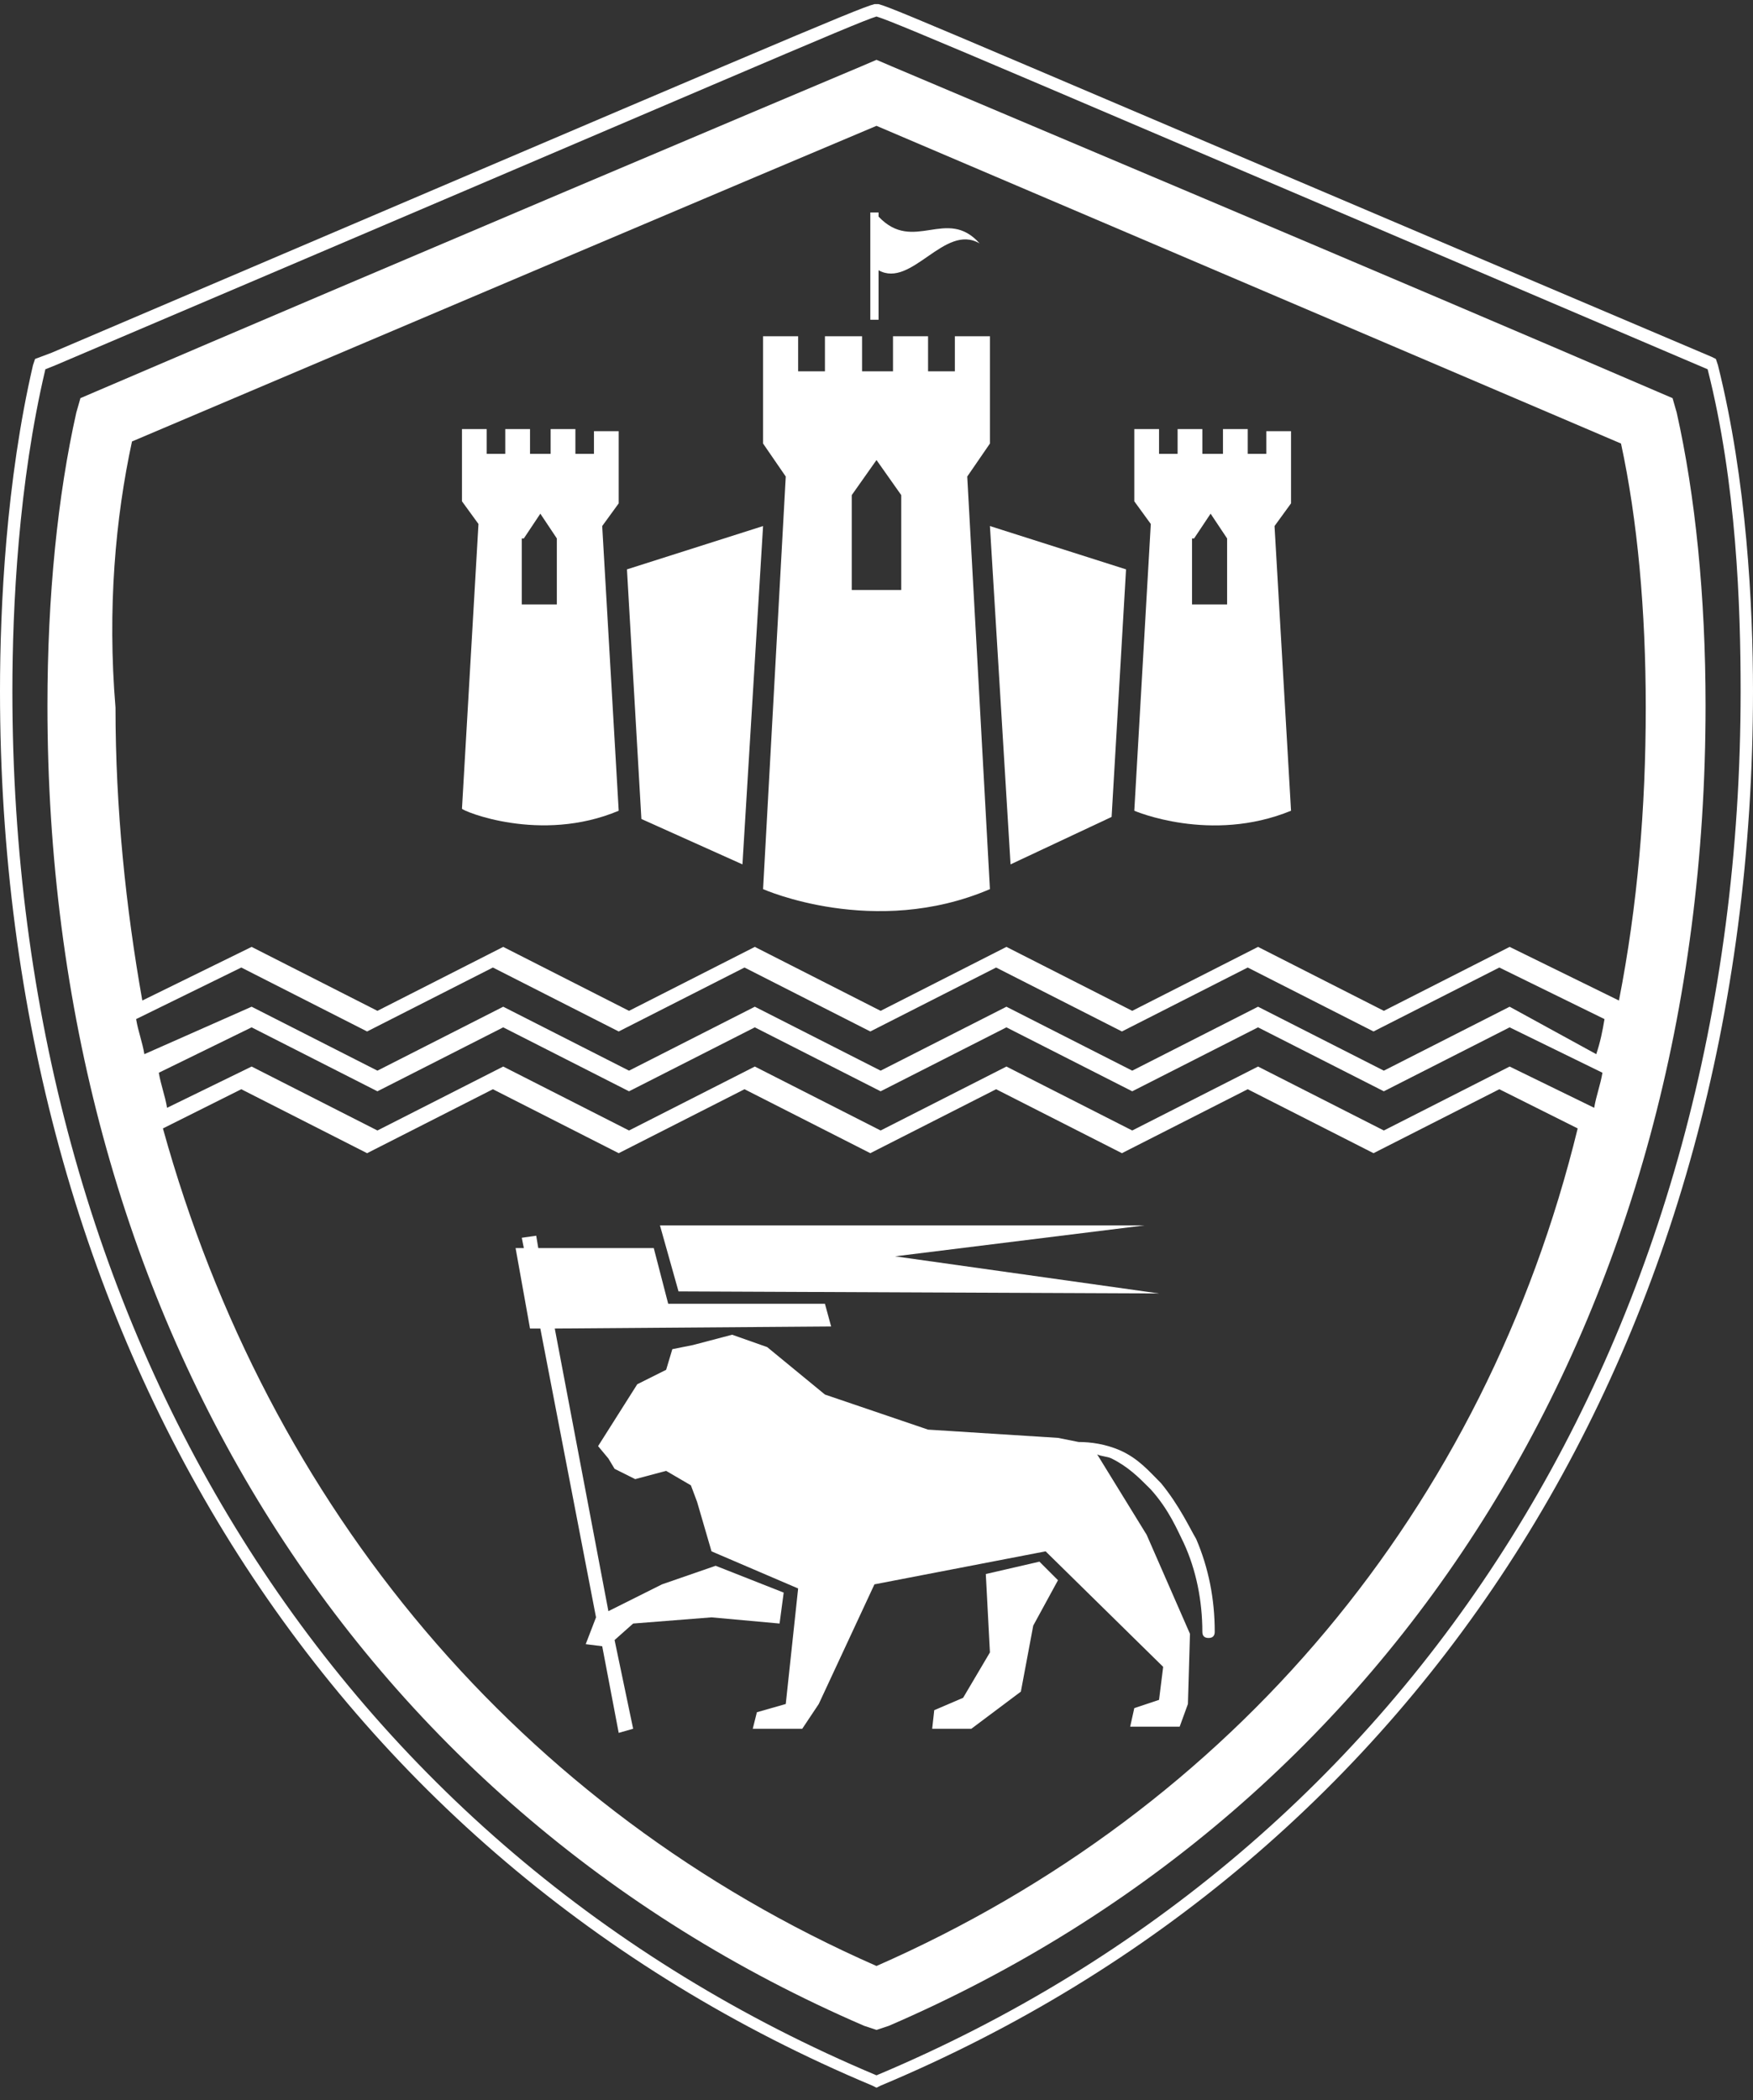
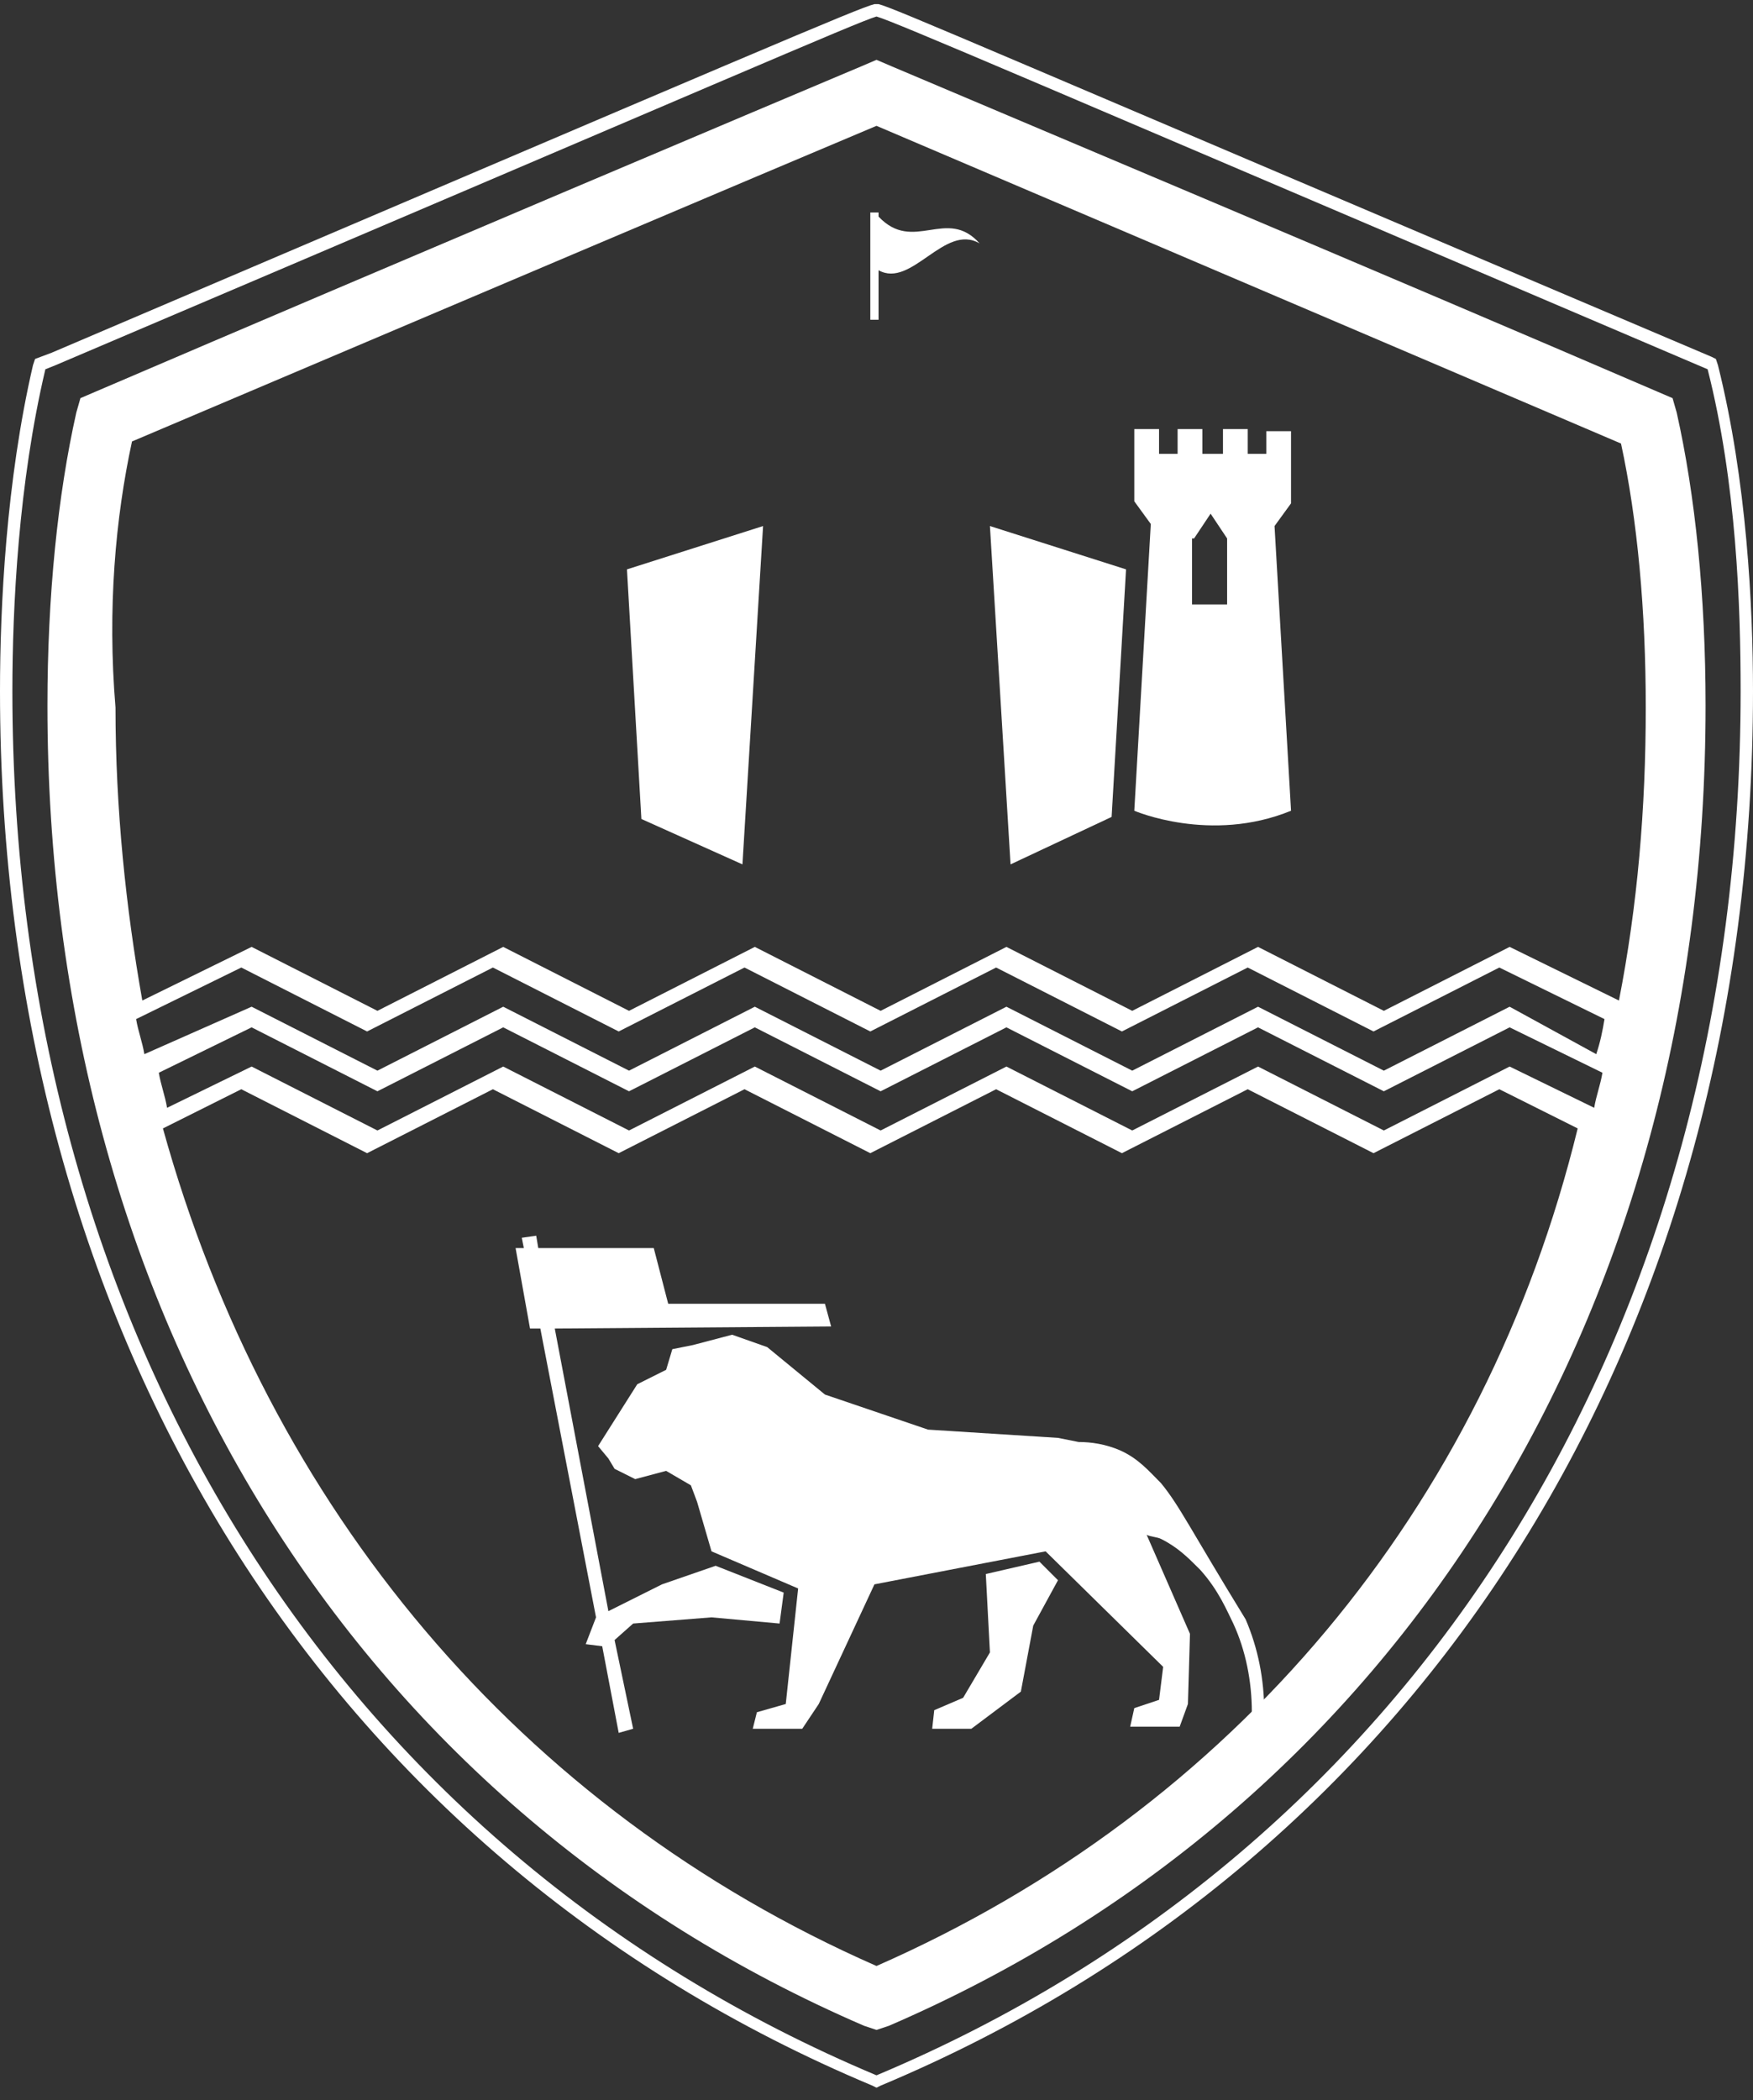
<svg xmlns="http://www.w3.org/2000/svg" version="1.1" id="Layer_1" x="0px" y="0px" viewBox="0 0 85 101.8" style="enable-background:new 0 0 85 101.8;" xml:space="preserve">
  <rect x="0" y="0" width="85" height="101.8" fill="#333333" stroke="none" />
  <style type="text/css">
	.st0{fill:#FFFFFF;}
</style>
  <g>
    <path class="st0" d="M83.3,17.7l-0.1-0.3L83,17.3C47.9,2.4,43.4,0.4,42.6,0.2l-0.1,0l-0.1,0c-0.8,0.2-5.2,2.1-39.9,16.9l-0.8,0.3   l-0.1,0.3C0.3,23.3,0,29.4,0,33.5C0,64.7,15.8,90,42.3,101.1l0.2,0.1l0.2-0.1C69.2,90,85,64.7,85,33.5C85,29.4,84.7,23.3,83.3,17.7   z M42.5,100.6L42.5,100.6C16.3,89.6,0.6,64.5,0.6,33.5c0-4.1,0.3-10.1,1.6-15.6l0,0l0.5-0.2C35.6,3.7,41.5,1.1,42.5,0.8   c1,0.3,7,2.9,40.3,17.1l0,0c1.4,5.5,1.6,11.5,1.6,15.6C84.4,64.5,68.7,89.6,42.5,100.6z" />
    <path class="st0" d="M81.1,19.3L80.4,19c-13-5.6-33.2-14.1-37.2-15.8l-0.7-0.3l0,0l0,0l-0.7,0.3C38,4.8,19.3,12.7,4.6,19l-0.7,0.3   L3.7,20c-0.9,4-1.4,8.9-1.4,14.2c0,29.4,14.8,53.3,39.6,64l0.6,0.2l0.6-0.2c24.8-10.7,39.6-34.6,39.6-64c0-5.3-0.5-10.2-1.4-14.2   L81.1,19.3z M6.4,21.4C20.3,15.5,37.5,8.2,42.5,6.1c0,0,23.7,10.1,36.1,15.4c0.8,3.7,1.2,8.1,1.2,12.8c0,4.9-0.4,9.6-1.3,14.2   l-5.3-2.6l0,0l0,0l-6.1,3.1v0v0l0,0l-6.1-3.1l0,0l0,0l-6.1,3.1v0v0l0,0l-6.1-3.1l0,0l0,0l-6.1,3.1l0,0v0l0,0l-6.1-3.1l0,0l0,0   l-6.1,3.1l0,0v0l0,0l-6.1-3.1l0,0l0,0l-6.1,3.1l0,0v0l0,0l-6.1-3.1l0,0l0,0l-5.3,2.6c-0.8-4.5-1.3-9.3-1.3-14.2   C5.2,29.5,5.6,25.1,6.4,21.4z M67.1,54.8l-6.1-3.1l0,0l0,0l-6.1,3.1v0v0l0,0l-6.1-3.1l0,0l0,0l-6.1,3.1l0,0v0l0,0l-6.1-3.1l0,0l0,0   l-6.1,3.1l0,0v0l0,0l-6.1-3.1l0,0l0,0l-6.1,3.1l0,0v0l0,0l-6.1-3.1l0,0l0,0l-4.1,2c-0.1-0.6-0.3-1.1-0.4-1.7l4.5-2.2l6.1,3.1l0,0v0   h0l6.1-3.1l6.1,3.1l0,0v0h0l6.1-3.1l6.1,3.1l0,0v0h0l6.1-3.1l6.1,3.1l0,0v0l6.1-3.1l6.1,3.1l0,0v0l6.1-3.1l4.5,2.2   c-0.1,0.6-0.3,1.1-0.4,1.7l-4.1-2l0,0l0,0L67.1,54.8L67.1,54.8L67.1,54.8L67.1,54.8z M73.2,48.8L73.2,48.8L73.2,48.8l-6.1,3.1v0   l0,0l-6.1-3.1l0,0l0,0l-6.1,3.1v0l0,0l-6.1-3.1l0,0l0,0l-6.1,3.1h0v0l0,0l-6.1-3.1l0,0l0,0l-6.1,3.1h0v0l0,0l-6.1-3.1l0,0l0,0   l-6.1,3.1h0v0l0,0l-6.1-3.1l0,0l0,0L7,51.1c-0.1-0.6-0.3-1.1-0.4-1.7l5.1-2.5l6.1,3.1l0,0v0h0l6.1-3.1l6.1,3.1l0,0v0h0l6.1-3.1   l6.1,3.1l0,0v0h0l6.1-3.1l6.1,3.1l0,0v0l6.1-3.1l6.1,3.1l0,0v0l6.1-3.1l5.1,2.5c-0.1,0.6-0.2,1.1-0.4,1.7L73.2,48.8z M42.5,95.3   C25.2,87.7,13,73.1,7.9,54.7l3.8-1.9l6.1,3.1l0,0v0l0,0l6.1-3.1l6.1,3.1l0,0v0l0,0l6.1-3.1l6.1,3.1l0,0v0l0,0l6.1-3.1l6.1,3.1l0,0   v0v0l6.1-3.1l6.1,3.1l0,0v0v0l6.1-3.1l3.8,1.9C72,73.1,59.8,87.7,42.5,95.3z" />
-     <path class="st0" d="M56.3,71.9L56.3,71.9c-0.6-0.6-1.1-1.2-2-1.6c-0.7-0.3-1.4-0.4-2-0.4l-1-0.2l-6.3-0.4l-5-1.7l-2.8-2.3   l-1.7-0.6l-1.9,0.5l-1,0.2l-0.3,1l-1.4,0.7l-1.9,3l0.5,0.6l0.3,0.5l1,0.5l1.5-0.4l1.2,0.7l0.3,0.8l0,0l0.7,2.4l4.2,1.8l-0.6,5.6   L36.7,83l-0.2,0.8h2.4l0.8-1.2l2.7-5.8l8.3-1.6l5.7,5.6l-0.2,1.6L55,82.8l-0.2,0.9h2.4l0.4-1.1l0.1-3.4l-2.1-4.8l-2.4-3.9   c0.2,0.1,0.5,0.1,0.7,0.2c0.8,0.4,1.3,0.9,1.8,1.4l0.1,0.1c0.9,1,1.3,2,1.6,2.6c0.6,1.3,0.9,2.8,0.9,4.3c0,0.2,0.1,0.3,0.3,0.3h0   c0.2,0,0.3-0.1,0.3-0.3c0-1.6-0.3-3.1-0.9-4.5C57.7,74.1,57.2,73,56.3,71.9z" />
-     <polygon class="st0" points="56.2,62.7 43.4,60.9 55.5,59.4 32,59.4 32.9,62.6  " />
+     <path class="st0" d="M56.3,71.9L56.3,71.9c-0.6-0.6-1.1-1.2-2-1.6c-0.7-0.3-1.4-0.4-2-0.4l-1-0.2l-6.3-0.4l-5-1.7l-2.8-2.3   l-1.7-0.6l-1.9,0.5l-1,0.2l-0.3,1l-1.4,0.7l-1.9,3l0.5,0.6l0.3,0.5l1,0.5l1.5-0.4l1.2,0.7l0.3,0.8l0,0l0.7,2.4l4.2,1.8l-0.6,5.6   L36.7,83l-0.2,0.8h2.4l0.8-1.2l2.7-5.8l8.3-1.6l5.7,5.6l-0.2,1.6L55,82.8l-0.2,0.9h2.4l0.4-1.1l0.1-3.4l-2.1-4.8c0.2,0.1,0.5,0.1,0.7,0.2c0.8,0.4,1.3,0.9,1.8,1.4l0.1,0.1c0.9,1,1.3,2,1.6,2.6c0.6,1.3,0.9,2.8,0.9,4.3c0,0.2,0.1,0.3,0.3,0.3h0   c0.2,0,0.3-0.1,0.3-0.3c0-1.6-0.3-3.1-0.9-4.5C57.7,74.1,57.2,73,56.3,71.9z" />
    <polygon class="st0" points="38,77.2 34.7,75.9 32.1,76.8 29.5,78.1 26.9,64.4 40.3,64.3 40,63.2 32.4,63.2 31.7,60.5 26.1,60.5    26,59.9 25.3,60 25.4,60.5 25,60.5 25.7,64.4 26.2,64.4 28.9,78.4 28.9,78.4 28.4,79.7 29.2,79.8 30,84 30.7,83.8 29.8,79.5    30.7,78.7 34.5,78.4 37.8,78.7  " />
    <polygon class="st0" points="47.8,76.3 48,80.1 46.7,82.3 45.3,82.9 45.2,83.8 47.1,83.8 49.5,82 50.1,78.8 51.3,76.6 50.4,75.7     " />
    <path class="st0" d="M42.6,13.1c1.6,0.9,3.2-2.3,4.9-1.3c-1.6-1.8-3.2,0.5-4.9-1.3v-0.2h-0.4v5.2h0.4V13.1z" />
-     <path class="st0" d="M48,43.1l-1.1-20l1.1-1.6v-5.2h-1.7V18H45v-1.7h-1.7V18h-0.6h-0.9v-1.7H40V18h-1.3v-1.7H37v5.2l1.1,1.6   l-1.1,20C37,43.1,42.4,45.5,48,43.1z M41.3,24l1.2-1.7l1.2,1.7v4.6h-2.4V24z" />
    <polygon class="st0" points="36,41.9 37,25.5 30.4,27.6 31.1,39.7  " />
    <polygon class="st0" points="53.9,39.6 54.6,27.6 48,25.5 49,41.9  " />
    <path class="st0" d="M62.6,39.3l-0.8-13.8l0.8-1.1v-3.5h-1.2V22h-0.9v-1.2h-1.2V22h-0.4h-0.6v-1.2h-1.2V22h-0.9v-1.2H55v3.5   l0.8,1.1L55,39.3C55,39.3,58.7,40.9,62.6,39.3z M57.9,26.1l0.8-1.2l0.8,1.2v3.2h-1.7V26.1z" />
-     <path class="st0" d="M30,39.3l-0.8-13.8l0.8-1.1v-3.5h-1.2V22h-0.9v-1.2h-1.2V22h-0.4h-0.6v-1.2h-1.2V22h-0.9v-1.2h-1.2v3.5   l0.8,1.1l-0.8,13.8C22.4,39.3,26.2,40.9,30,39.3z M25.4,26.1l0.8-1.2l0.8,1.2v3.2h-1.7V26.1z" />
  </g>
</svg>